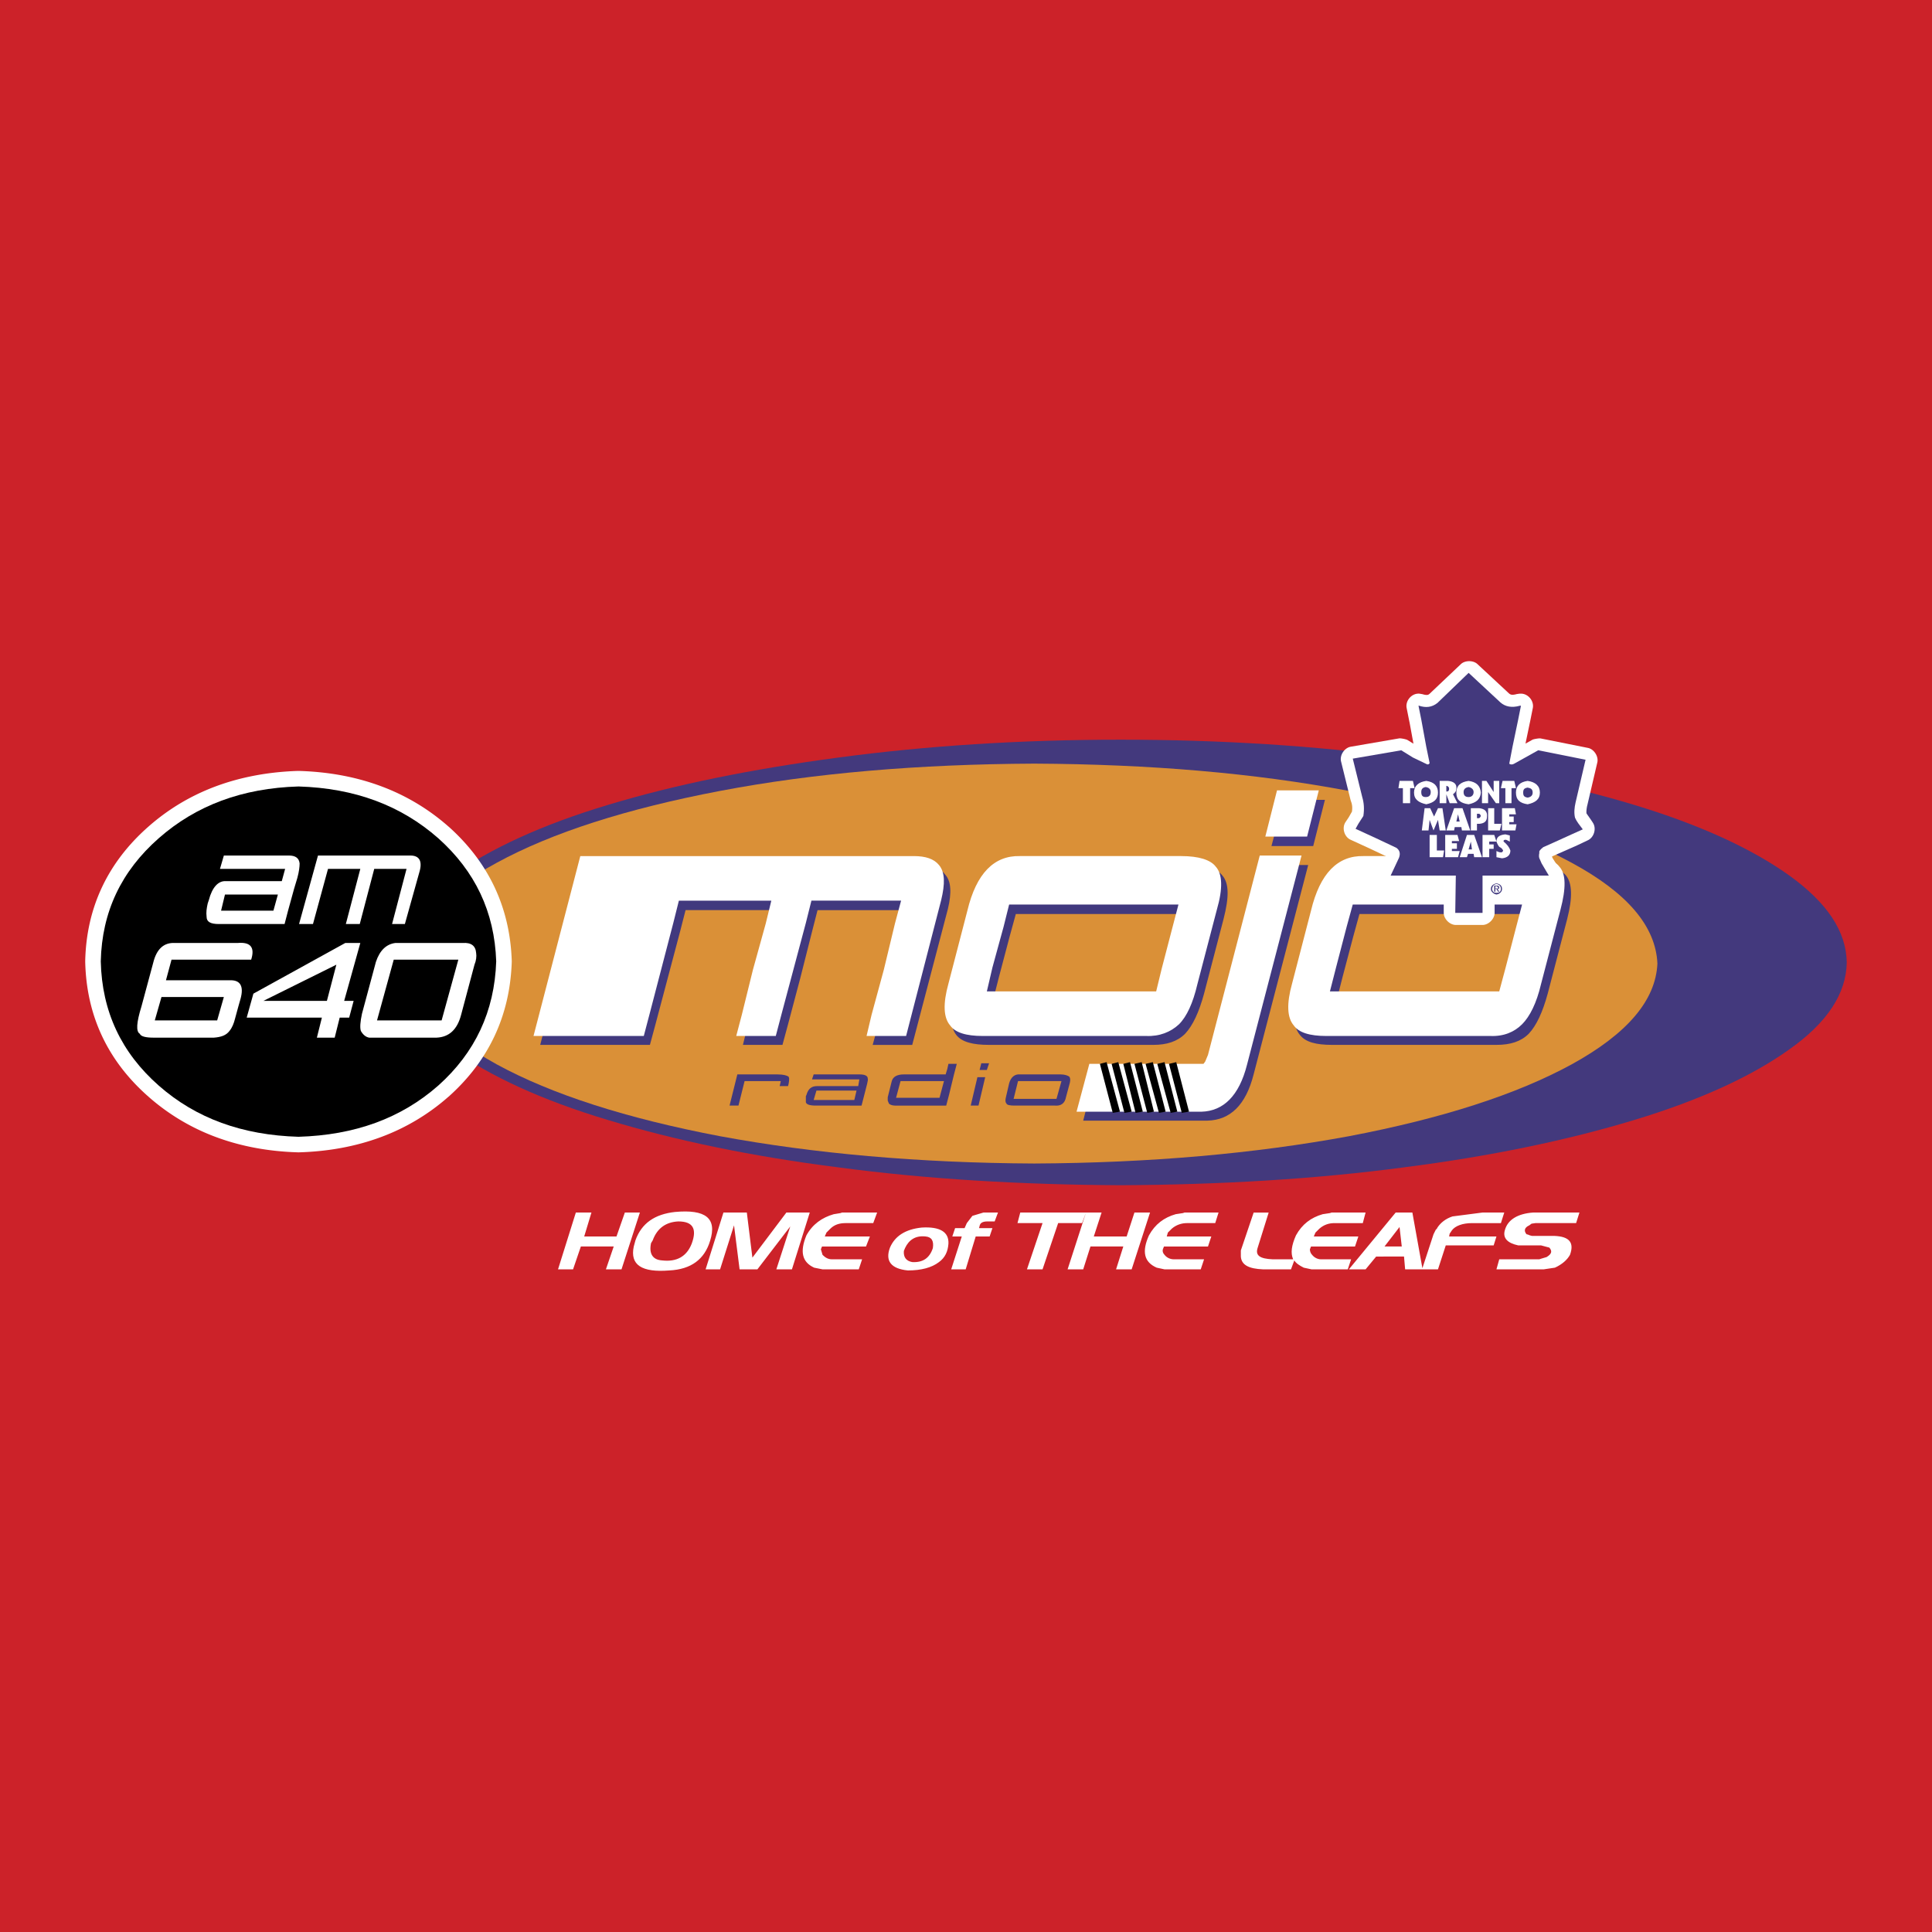
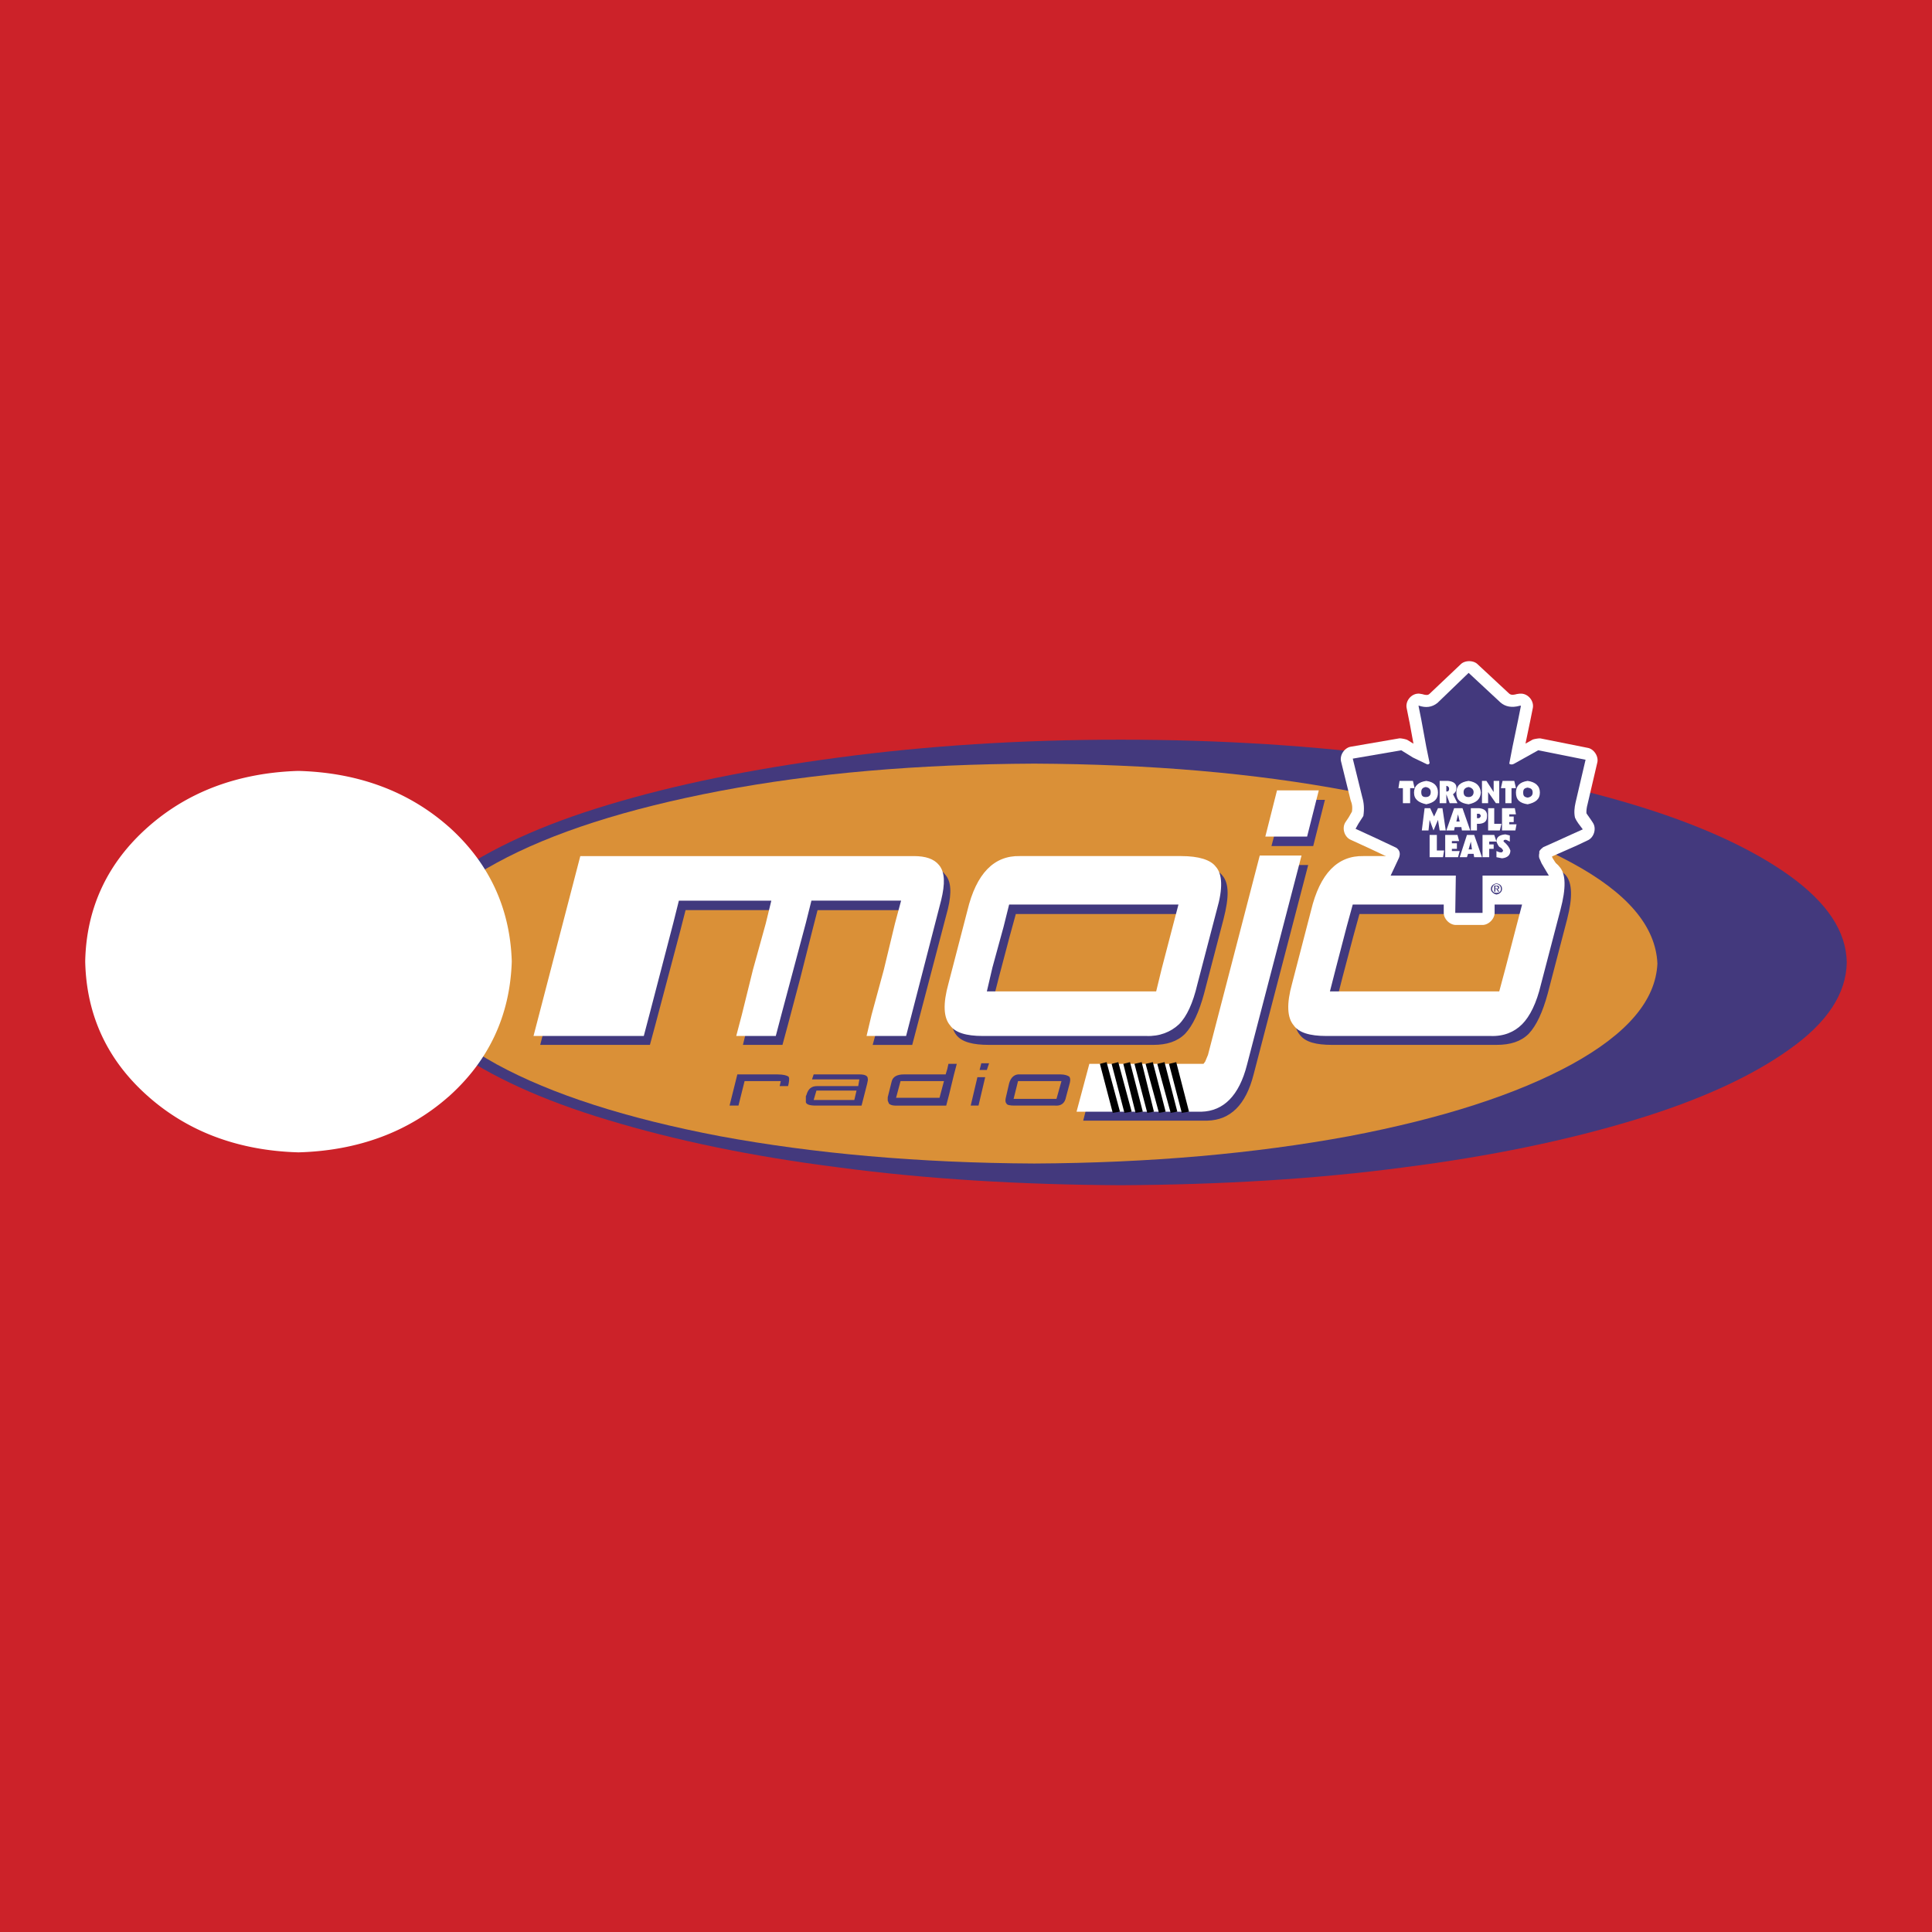
<svg xmlns="http://www.w3.org/2000/svg" width="2500" height="2500" viewBox="0 0 192.756 192.756">
  <path fill-rule="evenodd" clip-rule="evenodd" fill="#cc2229" d="M0 0h192.756v192.756H0V0z" />
  <path d="M178.529 104.692c-3.723 2.668-8.891 5.057-15.504 7.057-6.611 2.001-14.279 3.612-23.004 4.724-8.779 1.167-18.17 1.723-28.227 1.778-10.002-.056-19.392-.611-28.116-1.778-8.779-1.111-16.392-2.723-23.004-4.724-6.668-2-11.78-4.389-15.559-7.057-3.667-2.667-5.557-5.557-5.667-8.668.111-3.111 2-5.945 5.667-8.668 3.778-2.667 8.891-5.056 15.559-7.057 6.612-2 14.225-3.556 23.004-4.723 8.724-1.167 18.114-1.778 28.116-1.778 10.057 0 19.447.611 28.227 1.778 8.725 1.167 16.393 2.723 23.004 4.723 6.613 2 11.781 4.39 15.504 7.057 3.777 2.723 5.668 5.557 5.723 8.668-.055 3.112-1.945 6.001-5.723 8.668z" fill-rule="evenodd" clip-rule="evenodd" fill="#43397d" />
  <path d="M156.803 106.193c-5.5 3-12.891 5.39-22.227 7.168-9.334 1.722-19.781 2.667-31.395 2.723-11.557-.056-22.003-1.001-31.338-2.723-9.334-1.778-16.78-4.168-22.281-7.168-5.557-3.057-8.335-6.39-8.501-10.058.167-3.723 2.945-7.057 8.501-10.058 5.501-3 12.947-5.39 22.281-7.167 9.335-1.778 19.781-2.667 31.338-2.723 11.559.056 22.004.945 31.395 2.723 9.336 1.778 16.727 4.167 22.227 7.167 5.557 3.001 8.391 6.335 8.557 10.058-.167 3.669-3.001 7.002-8.557 10.058z" fill-rule="evenodd" clip-rule="evenodd" fill="#da9037" />
  <path d="M38.002 78.435a21.4 21.4 0 0 1 6.75 4.036l.012.006c1.981 1.771 3.506 3.771 4.566 6.011 1.059 2.241 1.638 4.695 1.728 7.377v.097c-.09 2.71-.669 5.178-1.728 7.426-1.06 2.248-2.584 4.247-4.566 6.019l-.012.006a21.378 21.378 0 0 1-6.75 4.036c-2.492.925-5.213 1.432-8.179 1.52h-.085c-2.965-.088-5.687-.595-8.179-1.52a21.4 21.4 0 0 1-6.75-4.036c-2.019-1.777-3.561-3.778-4.62-6.024-1.061-2.252-1.626-4.727-1.687-7.444v-.06c.06-2.69.625-5.151 1.687-7.396 1.059-2.24 2.602-4.241 4.62-6.018 2.872-2.53 6.27-4.198 10.168-5.005.771-.159 1.54-.284 2.306-.372a28.94 28.94 0 0 1 2.405-.177h.006l.043-.001h.085c2.967.087 5.688.594 8.18 1.519z" fill="#fff" />
-   <path d="M43.728 83.634c-3.723-3.278-8.334-5.001-13.947-5.168-5.612.167-10.224 1.89-13.947 5.168-3.723 3.278-5.668 7.334-5.779 12.28.111 5 2.056 9.113 5.779 12.391 3.723 3.278 8.334 4.945 13.947 5.112 5.612-.167 10.224-1.834 13.947-5.112 3.667-3.278 5.612-7.391 5.779-12.391-.167-4.946-2.112-9.002-5.779-12.28z" fill-rule="evenodd" clip-rule="evenodd" />
  <path d="M28.725 90.913l-.333 1.278h-6.557c-.833 0-1.223-.222-1.223-.723-.055-.444 0-.833.112-1.333l.111-.333c.333-1.278.944-1.945 1.722-1.89h5.557l.333-1.222h-6.501l.389-1.333h6.501c.667 0 1 .277 1.056.777v.056c0 .278-.056.778-.223 1.39l-.333 1.111-.611 2.222zm-1.445-.056l.445-1.611h-5.279l-.389 1.611h5.223zM40.394 92.191h-1.278l1.444-5.501h-3.223l-1.444 5.501h-1.389l1.444-5.501h-3.223l-1.5 5.501h-1.389l1.889-6.834h9.224c.889 0 1.223.555.889 1.667l-1.444 5.167zM22.891 97.803h-6.334l.556-2.056h7.946c.389-1.223-.056-1.778-1.333-1.667h-6.279c-1.111-.056-1.833.611-2.167 2l-1.167 4.334c-.5 1.611-.556 2.501-.167 2.723.111.278.611.39 1.389.39h6.001c.722-.056 1.222-.223 1.556-.667.278-.333.445-.778.556-1.223l.333-1.223.222-.777c.332-1.223-.001-1.89-1.112-1.834zm-1.223 4.001h-6.224l.667-2.334h6.223l-.666 2.334zM32.615 99.858H26.28l7.279-3.611-.944 3.611zm2.667 0h-.944l1.611-5.778h-1.5l-9.168 5.056-.667 2.39h7.501l-.5 2.001h1.777l.5-2.001h.945l.445-1.668zM44.061 101.804h-6.445l1.667-6.057h6.445l-1.667 6.057zm3.445-6.724c-.056-.722-.5-1.056-1.334-1h-6.723c-.889.111-1.556.722-1.945 1.889l-1.389 5.167c-.167.777-.222 1.39-.111 1.723.223.389.5.611.833.667h6.724c1.223-.056 2.056-.778 2.445-2.278l1.333-5.001c.167-.389.223-.833.167-1.167z" fill-rule="evenodd" clip-rule="evenodd" fill="#fff" />
  <path d="M156.248 87.356c-.557-.667-1.668-1-3.445-1h-16.115c-2.611-.111-4.334 1.723-5.223 5.39l-1.889 7.279c-.557 2.056-.557 3.445.111 4.223.555.723 1.611 1 3.223 1h16.391c1.391 0 2.445-.333 3.223-1.111.779-.833 1.391-2.167 1.891-4.001l1.943-7.445c.556-2.168.499-3.557-.11-4.335zm-4.336 6.168l-1.055 4.057-.611 2.223h-16.893l.611-2.39 1.057-4.001.611-2.223h16.891l-.611 2.334zM126.354 86.301l-5.168 19.893-.223.556-.277.277h-11.391l-1.223 4.779h12.391c2.279-.057 3.834-1.557 4.611-4.612l5.445-20.893h-4.165z" fill-rule="evenodd" clip-rule="evenodd" fill="#41397e" />
  <path fill-rule="evenodd" clip-rule="evenodd" fill="#453985" d="M126.854 84.412h4.166l1.168-4.612h-4.112l-1.222 4.612z" />
  <path d="M121.963 87.356c-.5-.667-1.666-1-3.443-1h-16.17c-2.502-.111-4.279 1.723-5.168 5.39l-1.89 7.279c-.556 2.056-.5 3.445.111 4.223.556.723 1.667 1 3.278 1h16.393c1.332 0 2.389-.333 3.166-1.111.779-.833 1.389-2.167 1.889-4.001l1.945-7.445c.557-2.168.557-3.557-.111-4.335zm-4.334 6.168l-1.055 4.057-.611 2.223H99.07l.611-2.39 1.057-4.001.611-2.223h16.891l-.611 2.334zM94.292 87.246c-.445-.611-1.278-.889-2.5-.889H58.508l-4.612 17.892h10.946l.556-2.056 1.223-4.611 1.223-4.612.555-2.167h9.224l-.611 2.278-1.223 4.556-1.167 4.557-.5 2.056h3.945l.556-2.056 1.222-4.611 1.167-4.612.555-2.167h9.002l-.556 2.278-1.222 4.556-1.167 4.557-.556 2.056h3.945L94.57 90.69c.388-1.611.333-2.778-.278-3.444z" fill-rule="evenodd" clip-rule="evenodd" fill="#41397e" />
  <path d="M155.58 86.467c-.5-.667-1.666-1.056-3.445-1.056h-16.113c-2.557-.055-4.334 1.723-5.223 5.445l-1.889 7.279c-.557 2.001-.502 3.39.166 4.168.5.723 1.611 1.056 3.223 1.056h16.391c1.334.056 2.391-.389 3.168-1.167s1.445-2.111 1.889-4.001l1.945-7.445c.556-2.111.556-3.556-.112-4.279zm-3.723 3.779l-.611 2.333-1.055 4.056-.611 2.278h-16.893l.611-2.39 1.057-4.056.609-2.223h16.893v.002zM125.686 85.356l-5.166 19.893-.279.666-.166.223h-11.391l-1.277 4.778h12.445c2.223-.056 3.779-1.611 4.557-4.667l5.445-20.893h-4.168zM126.242 83.467h4.168l1.166-4.612h-4.168l-1.166 4.612z" fill-rule="evenodd" clip-rule="evenodd" fill="#fff" />
  <path d="M121.297 86.467c-.5-.667-1.668-1.056-3.445-1.056h-16.113c-2.557-.055-4.334 1.723-5.224 5.445l-1.889 7.279c-.556 2.001-.5 3.39.167 4.168.5.723 1.611 1.056 3.224 1.056h16.336c1.332.056 2.445-.389 3.277-1.167.777-.778 1.391-2.111 1.834-4.001l1.945-7.445c.611-2.111.554-3.556-.112-4.279zm-3.723 3.779l-.611 2.333-1.057 4.056-.555 2.278H98.459l.557-2.39 1.111-4.056.555-2.223h16.892v.002zM93.681 86.301c-.5-.611-1.333-.889-2.5-.889H57.897l-4.668 17.948h11.002l.556-2.111 2.389-9.168.556-2.223h9.224l-.556 2.277-1.278 4.612-1.111 4.501-.556 2.111H77.4l.555-2.111L80.4 92.08l.556-2.223h8.946l-.611 2.278-1.111 4.612-1.223 4.501-.5 2.111h3.945l3.5-13.558c.39-1.611.39-2.778-.221-3.5z" fill-rule="evenodd" clip-rule="evenodd" fill="#fff" />
  <path fill-rule="evenodd" clip-rule="evenodd" d="M111.018 111.027l.722-.111-1.334-4.945-.668.167 1.28 4.889zM112.184 111.027l.722-.111-1.334-4.945-.666.167 1.278 4.889zM113.295 111.027l.723-.111-1.278-4.945-.668.167 1.223 4.889zM114.463 111.027l.666-.111-1.223-4.945-.722.167 1.279 4.889zM115.629 111.027l.668-.111-1.279-4.945-.723.167 1.334 4.889zM116.797 111.027l.666-.111-1.277-4.945-.723.167 1.334 4.889zM117.906 111.027l.723-.111-1.277-4.945-.723.167 1.277 4.889z" />
  <path d="M78.678 108.138l-.056.223h-.833l.111-.5h-3.612l-.611 2.444h-.889l.777-3.111h4.001c.611 0 .944.111 1.111.222l.056.167c.001.11.001.277-.055.555zM85.457 108.805h-4l-.278.944h4.056l.222-.944zm-.667 1.5h-3.389c-.611 0-.944-.11-1-.333v-.611l.056-.111c.167-.611.5-.889 1.056-.889h4.112l.111-.667h-4.723l.167-.5h4.556c.5 0 .778.111.833.333v.056c.056.111 0 .278-.056.556l-.555 2.167H84.79v-.001zM95.459 106.138l-.278 1.056-.5 2.056-.278 1.056h-5.112c-.278 0-.556-.11-.611-.222l-.111-.278v-.333l.389-1.556c.111-.501.556-.723 1.223-.723h4.167l.167-.556.111-.5h.833zm-1.278 1.722h-4.334l-.445 1.666h4.334l.445-1.666zM96.848 110.305l.668-2.833h.777l-.668 2.833h-.777zM98.459 106.749h-.723l.168-.667h.778l-.223.667zM106.35 109.472c-.111.611-.5.889-1.111.833h-4c-.5 0-.779-.056-.834-.222-.111-.111-.111-.334-.057-.557l.334-1.444c.168-.61.557-.944 1.111-.889h4.002c.443 0 .721.111.889.222.111.167.111.334.055.611l-.389 1.446zm-.446-1.612h-4.334l-.443 1.777h4.277l.5-1.777z" fill-rule="evenodd" clip-rule="evenodd" fill="#41397e" />
  <path d="M151.635 70.409h.111l-.277 1.389-.557 2.667-.332 1.723c.111.111.332.111.5 0l2.389-1.333 4.723.944-1 4.279c-.111.5-.166 1-.055 1.5.223.389.5.722.777 1.167l-1.057.5-1.889.833-1 .445c-.223.222-.389.389-.389.555-.055.278-.055.5.111.723l.111.333.777 1.223h-6.668v3.723h-2.666v-3.723h-6.502l.834-1.778c.166-.444.055-.777-.277-1l-2.002-.944-2.055-.945.332-.5.445-.778c.166-.723.111-1.333-.111-1.889l-.945-3.834 4.836-.833 1.166.722 1.389.667c.111.056.223 0 .277-.111l-.332-1.612-.5-2.723-.279-1.389h.057c.723.222 1.334.167 1.834-.278l3.166-3 3.168 2.945c.501.444 1.112.554 1.89.332z" fill-rule="evenodd" clip-rule="evenodd" fill="#fff" />
  <path d="M151.635 69.205h.111c.721 0 1.322.733 1.182 1.439l-.279 1.389-.004.01-.447 2.147.689-.385c.125-.07.676-.16.818-.132l4.723.945c.607.122 1.076.849.936 1.453l-1 4.278h-.004c-.061.28-.1.552-.078.798.074.117.158.233.244.355.131.185.268.379.41.606.354.568.098 1.435-.51 1.722l-1.055.5-.029.014-1.889.833-.611.271.053.155.701 1.103c.496.78-.09 1.853-1.016 1.853h-5.463v2.519c0 .602-.604 1.204-1.205 1.204h-2.666c-.604 0-1.205-.602-1.205-1.204v-2.519h-5.297c-.854 0-1.449-.936-1.086-1.712l.658-1.406-1.529-.722v-.002l-2.043-.938c-.631-.291-.887-1.182-.502-1.759l.32-.479.32-.561c.027-.174.035-.342.025-.502a1.666 1.666 0 0 0-.113-.511l-.051-.16-.945-3.834c-.152-.625.332-1.362.965-1.472l4.834-.833c.148-.026.703.085.832.165l.592.366-.398-2.167h-.004l-.277-1.389c-.141-.706.461-1.439 1.18-1.439h.057c.027 0 .328.049.352.057.197.061.361.086.488.069a.364.364 0 0 0 .193-.098l.002.001 3.139-2.974c.408-.387 1.232-.392 1.645-.009l3.148 2.927c.08.071.162.115.248.13.133.023.303.005.514-.055a5.59 5.59 0 0 1 .327-.047z" fill="#fff" />
  <path d="M151.746 70.409l-.277 1.389-.557 2.667-.332 1.723c.111.111.332.111.5 0l2.389-1.333 4.723.944-1 4.279c-.111.5-.166 1-.055 1.5.166.389.443.722.777 1.167l-1.111.5-1.834.833-1 .445c-.277.222-.443.389-.389.555-.055.278-.055.5.055.667l.168.389.723 1.223h-6.613v3.723h-2.723l.057-3.723h-6.502l.834-1.778c.166-.444.055-.777-.277-1l-2.002-.944-2.055-.945.277-.5.5-.778c.111-.723.055-1.333-.111-1.889l-.945-3.834 4.836-.833 1.166.722 1.389.667c.111.056.223 0 .277-.111l-.332-1.612-.5-2.723-.279-1.389h.057c.666.222 1.277.167 1.834-.278l3.111-3 3.168 2.945c.5.445 1.166.556 1.943.333h.11v-.001z" fill-rule="evenodd" clip-rule="evenodd" fill="#43397d" />
  <path fill-rule="evenodd" clip-rule="evenodd" fill="#fff" d="M140.967 77.91l.166.723h-.444v1.5h-.722v-1.5h-.446l.112-.723h1.334zM142.301 80.244c-.779-.167-1.223-.5-1.223-1.167s.443-1.056 1.223-1.167c.777.111 1.166.5 1.166 1.167s-.389 1.001-1.166 1.167zM144.467 77.91c.611.056.889.333.834.778 0 .222-.111.389-.334.556l.445.889h-.777l-.334-.889v.889h-.666V77.91h.832zM149.023 77.91h.557v2.223h-.334l-.777-1.111v1.111h-.612V77.91h.444l.722 1.112V77.91zM151.08 77.91l.166.723h-.443v1.5h-.612v-1.5h-.445l.166-.723h1.168zM144.244 82.855h-.609l-.168-1.055-.444 1.055-.39-1.055-.11 1.055h-.668l.278-2.222h.556l.389.834.389-.834h.445l.332 2.222zM145.912 80.633l.777 2.222h-.832l-.056-.333h-.666l-.057.333h-.777l.777-2.222h.834zM146.746 80.633h.832c.557.056.834.333.779.834 0 .444-.223.667-.723.722h-.277v.667h-.611v-2.223zM148.469 80.633h.611v1.556h.721l-.166.666h-1.166v-2.222zM151.246 81.244h-.666v.223h.443v.555h-.443v.223h.723l-.112.61h-1.334v-2.222h1.278l.111.611zM142.633 83.3h.722v1.556h.723l-.111.667h-1.334V83.3zM145.578 83.912h-.723v.222h.5v.555h-.5v.223h.78l-.168.611h-1.278V83.3h1.223l.166.612zM147.078 83.3l.779 2.223h-.779l-.055-.334h-.556l-.11.334h-.722l.722-2.223h.721zM149.301 83.967h-.721v.278h.443v.444h-.443v.834h-.668V83.3h1.168l.221.667zM150.635 83.967l-.334-.167c-.221-.056-.332.056-.277.167.334.278.557.556.668.889 0 .444-.279.722-.834.777l-.557-.111v-.611l.279.111c.277.055.332 0 .389-.167-.057-.111-.168-.278-.334-.333-.111-.056-.223-.278-.334-.556 0-.445.279-.667.891-.723l.443.111v.613zM152.414 80.244c-.779-.111-1.168-.444-1.168-1.167 0-.667.389-1.056 1.168-1.167.777.111 1.221.5 1.221 1.167s-.444 1.001-1.221 1.167z" />
  <path d="M146.523 80.244c-.834-.111-1.223-.444-1.223-1.167 0-.667.389-1.056 1.223-1.167.777.111 1.166.5 1.223 1.167-.057.667-.445 1.001-1.223 1.167z" fill-rule="evenodd" clip-rule="evenodd" fill="#fff" />
  <path d="M142.244 79.522c.334 0 .5-.167.5-.5 0-.278-.166-.445-.5-.5-.332.056-.443.223-.443.5 0 .333.111.5.443.5zM144.355 78.966c.168 0 .223-.111.223-.278 0-.111-.055-.223-.223-.278h-.055v.556h.055zM146.523 84.745h.334l-.111-.778-.223.778zM152.414 79.578c.332-.056.5-.222.5-.5 0-.333-.168-.444-.5-.5-.334.056-.445.167-.445.5 0 .333.111.444.445.5zM146.523 79.522c.277 0 .5-.167.5-.5 0-.278-.223-.445-.5-.5-.334.056-.5.223-.5.5 0 .333.166.5.5.5zM145.301 81.967h.334l-.168-.723-.166.723zM147.523 81.633c.111 0 .166-.111.223-.222-.057-.167-.111-.223-.223-.223h-.166v.445h.166z" fill-rule="evenodd" clip-rule="evenodd" fill="#41397e" />
  <path d="M149.469 88.523c0 .111-.057.167-.168.111h-.111v-.167h.111l.168.056zm-.389-.111v.556h.109v-.278h.111l.168.278h.111l-.223-.278c.166 0 .223 0 .223-.167 0-.111-.111-.111-.279-.111h-.22zm-.334.278c0 .278.223.5.555.556.334-.056.557-.278.557-.556 0-.333-.223-.5-.557-.556-.332.056-.555.222-.555.556zm.111 0c0-.278.166-.444.443-.444.279 0 .445.167.445.444s-.166.389-.445.445c-.277-.056-.443-.167-.443-.445z" fill-rule="evenodd" clip-rule="evenodd" fill="#fff" />
  <path d="M149.301 88.635h-.111v-.223h.111l.168.111c0 .112-.057.167-.168.112zm0-.279h-.221v.611h.109v-.277h.111l.168.278h.111l-.168-.278c.111 0 .168 0 .168-.167.001-.111-.11-.167-.278-.167zm0 .89c.334-.056.557-.278.557-.556 0-.333-.223-.5-.557-.556-.277.056-.555.222-.555.556 0 .278.277.5.555.556zm-.444-.556c.055-.278.166-.444.443-.5.279.056.445.222.445.5s-.166.389-.445.389c-.277 0-.388-.111-.443-.389z" fill-rule="evenodd" clip-rule="evenodd" fill="#41397e" />
-   <path d="M107.961 122.029h-2.389l-1.557 4.612h-1.555l1.555-4.612h-2.5l.277-1.056h6.557l-.388 1.056zm1.168 1.333h3.277l.777-2.389h1.557l-1.834 5.668h-1.555l.721-2.278h-3.277l-.723 2.278h-1.557l1.834-5.668h1.557l-.777 2.389zm8.168-2.222l.721-.11.168-.056h3.389l-.332 1.056h-2.836c-.5 0-1.055.167-1.5.556l-.389.389-.111.389h4.445l-.332 1.001h-4.391l-.111.277c-.055.167 0 .389.168.556.221.277.555.444.943.444h3l-.332 1.001h-3.611l-.779-.167c-1.277-.556-1.5-1.611-.777-3.223.61-1.112 1.499-1.779 2.667-2.113zm9.279-.166l-1.111 3.556c-.223.723.221 1.056 1.5 1.111h2.055c-.277-.611-.166-1.389.279-2.389.611-1.111 1.5-1.778 2.666-2.112l.723-.11.166-.056h3.391l-.279 1.056h-2.832c-.557 0-1.057.167-1.5.556l-.391.389-.166.389h4.445l-.334 1.001h-4.389l-.111.277c0 .167.055.389.223.556.221.277.555.444.889.444h3l-.334 1.001h-3.611l-.777-.167c-.445-.223-.777-.444-.945-.723l-.332.89h-2.779c-1.445-.056-2.166-.445-2.223-1.278v-.611l.057-.167 1.221-3.611h1.499v-.002zm14.336 0l1 5.557 1.111-3.39.221-.444.111-.111.057-.111c.332-.5.832-.889 1.5-1.111l3-.389h2.168l-.334 1.056h-2.889c-.945 0-1.668.277-2.002.722l-.221.334-.057.277h4.723l-.277.89h-4.779l-.777 2.39h-3.277l-.111-1.278H137.3l-1.055 1.278h-1.668l4.668-5.668h1.667v-.002zm14.168 2.334c1.5.055 2 .666 1.557 1.889-.279.5-.779.945-1.5 1.278l-1.111.167h-4.725l.279-1.001h4l.166-.056.557-.166c.555-.334.555-.611.277-.945l-.834-.222h-2.277c-1.057-.223-1.557-.723-1.334-1.501.277-1.055 1.277-1.666 2.834-1.777h4.611l-.332 1.056h-4.057l-.389.056-.223.166c-.5.223-.557.556-.277.89.055 0 .221.056.332.111l.223.056h2.223v-.001zm-15.225 1.055l-.223-1.945-1.5 1.945h1.723zm-65.344-3.389l.556 4.5 3.39-4.5h2.333l-1.778 5.668h-1.556l1.389-4.279-3.278 4.279h-1.778l-.556-4.391-1.39 4.391h-1.444l1.778-5.668h2.334zm-7.168-.056c3.056-.278 4.223.611 3.5 2.89-.556 1.833-1.889 2.834-4.056 2.944-2.778.223-3.945-.556-3.556-2.389l.167-.611c.611-1.723 1.944-2.612 3.945-2.834zm-2.222 2.834l-.167.277c-.222 1.056.167 1.667 1.111 1.723 1.445.167 2.445-.389 2.945-1.667.556-1.5.111-2.223-1.333-2.223-1.223.056-2.112.667-2.556 1.89zm-3.613-.39l.834-2.389h1.5l-1.833 5.668h-1.556l.778-2.278h-3.278l-.778 2.278h-1.5l1.778-5.668h1.556l-.722 2.389h3.221zm22.504-2.388h3.5l-.389 1.056h-2.778c-.611 0-1.111.167-1.5.556l-.389.389-.167.389h4.501l-.389 1.001h-4.39l-.111.277.167.556c.278.277.556.444.945.444h3l-.333 1.001h-3.612l-.833-.167c-1.222-.556-1.444-1.611-.777-3.223.611-1.111 1.556-1.778 2.723-2.112l.667-.11.165-.057zm11.28 1.555h.945l.222-.5.557-.723 1.111-.333h1.443l-.332.889h-.723c-.5 0-.723.167-.779.444l-.055.223h1.334l-.279.833h-1.389l-1 3.279h-1.445l1.056-3.279h-.945l.279-.833zm-1.611 3.39c-.722.556-1.778.833-3.111.833-1.667-.166-2.278-.944-1.778-2.278.5-1.166 1.556-1.833 3.167-2 1.834-.111 2.723.444 2.667 1.611-.056.778-.334 1.389-.945 1.834zm-2.667 0c1.056.056 1.722-.39 2.056-1.39.111-.722-.111-1.11-.723-1.167-1-.11-1.667.334-2.056 1.167l-.111.278c-.055.612.222 1.001.834 1.112z" fill-rule="evenodd" clip-rule="evenodd" fill="#fff" />
</svg>